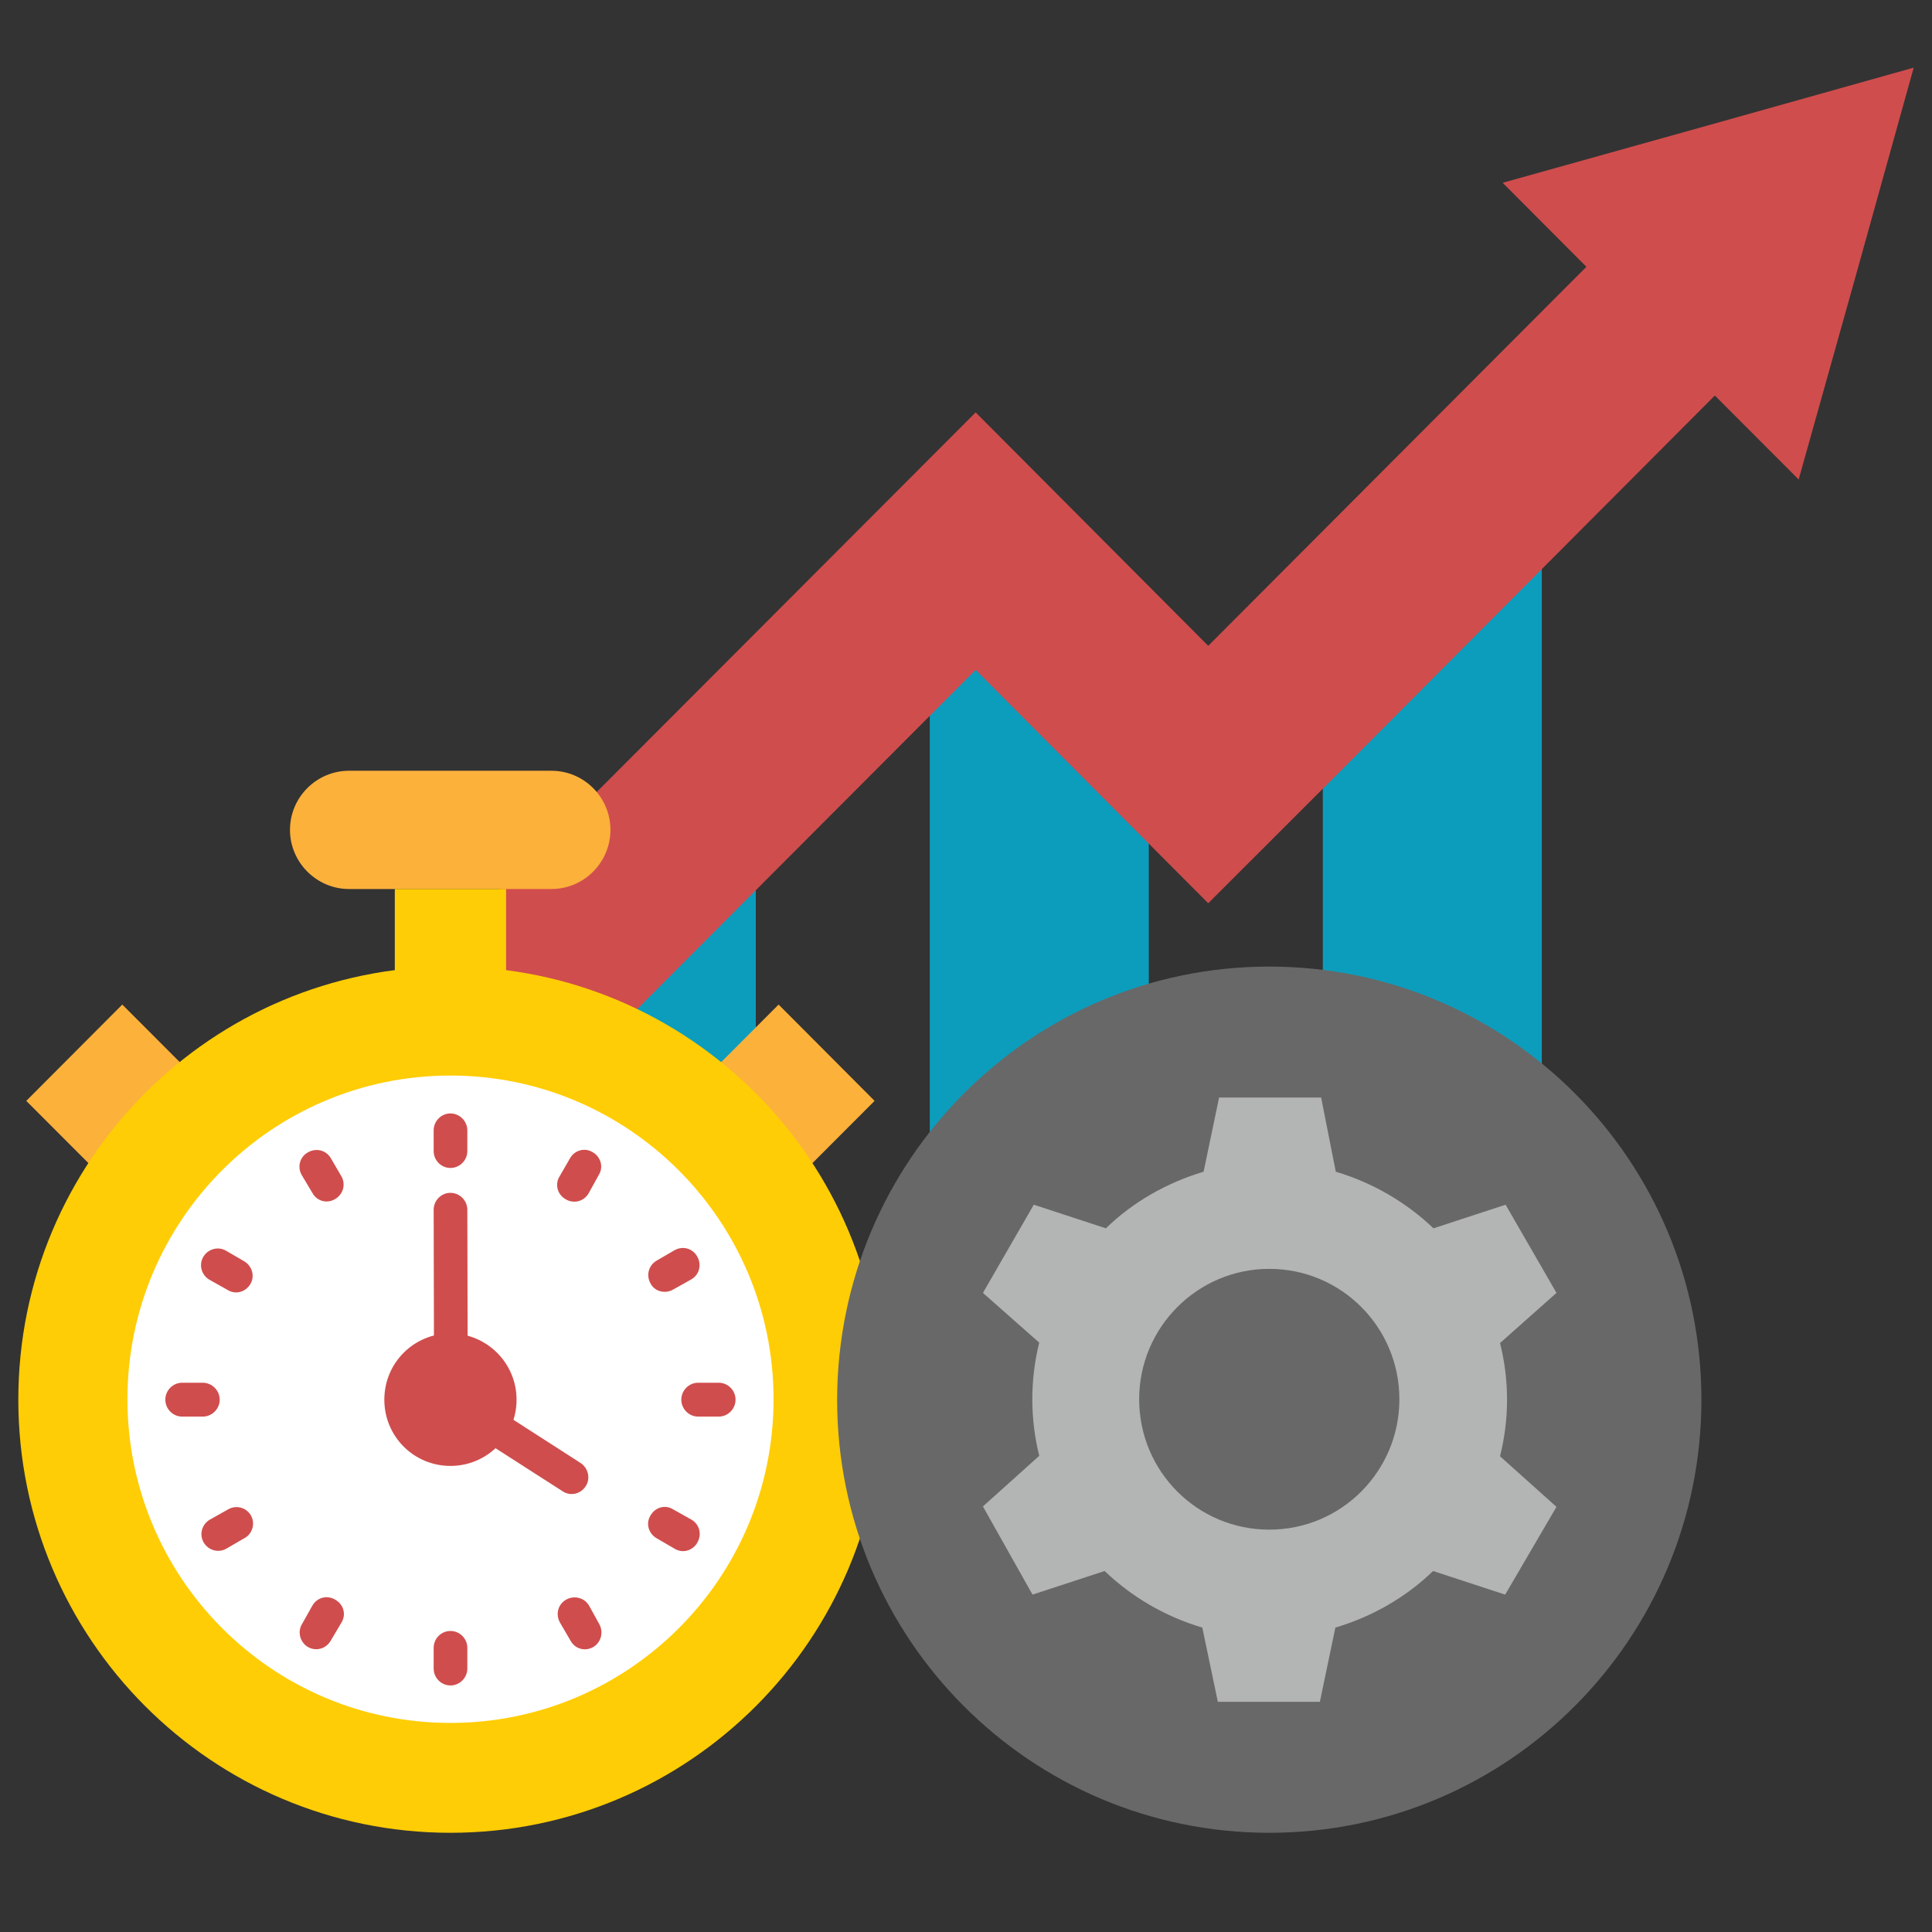
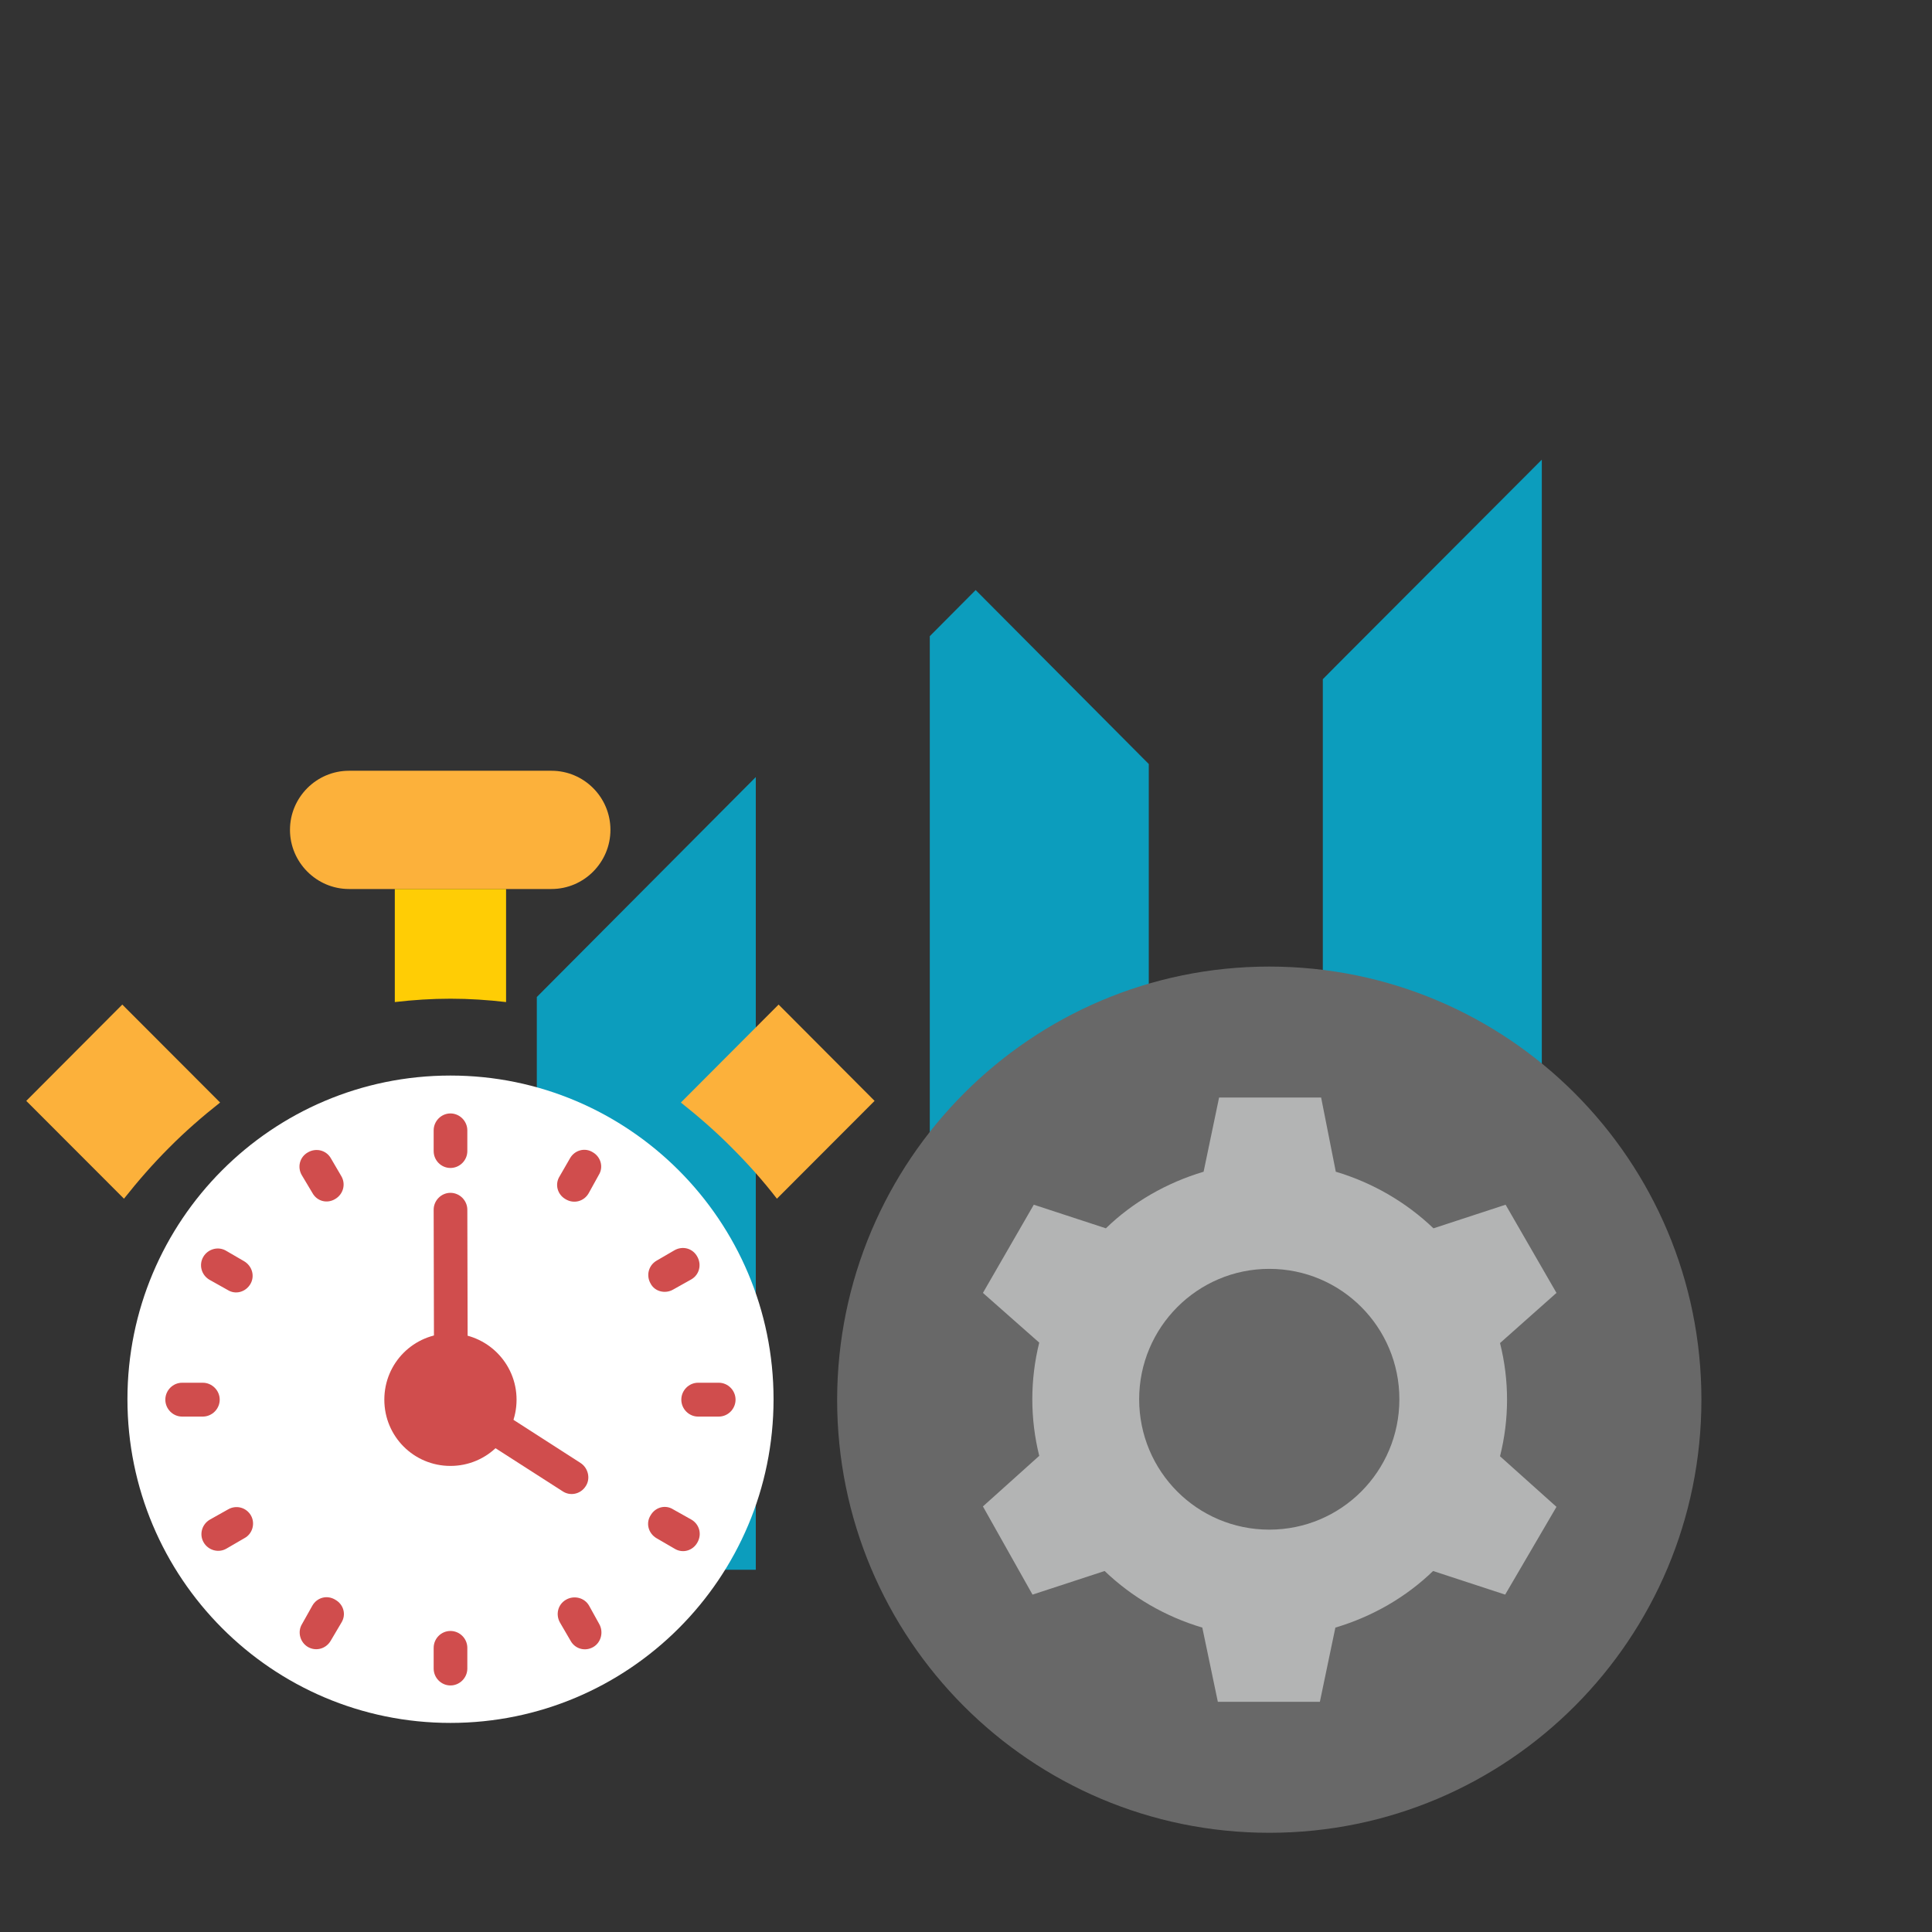
<svg xmlns="http://www.w3.org/2000/svg" width="72" zoomAndPan="magnify" viewBox="0 0 54 54" height="72" preserveAspectRatio="xMidYMid meet" version="1.0">
  <rect x="0" y="0" width="54" height="54" fill="#333333" stroke="none" />
  <defs>
    <clipPath id="204ced4adb">
      <path d="M 8 1.891 L 53.508 1.891 L 53.508 34 L 8 34 Z M 8 1.891 " clip-rule="nonzero" />
    </clipPath>
    <clipPath id="d338c41c80">
      <path d="M 0.492 28 L 25 28 L 25 34 L 0.492 34 Z M 0.492 28 " clip-rule="nonzero" />
    </clipPath>
    <clipPath id="c19a3a6892">
-       <path d="M 0.492 27 L 25 27 L 25 51.227 L 0.492 51.227 Z M 0.492 27 " clip-rule="nonzero" />
-     </clipPath>
+       </clipPath>
    <clipPath id="cdd3d1dca6">
      <path d="M 23 27 L 48 27 L 48 51.227 L 23 51.227 Z M 23 27 " clip-rule="nonzero" />
    </clipPath>
  </defs>
  <path fill="#0c9dbd" d="M 21.125 21.719 L 21.125 43.875 L 15.004 43.875 L 15.004 27.867 Z M 43.094 12.848 L 43.094 43.875 L 36.973 43.875 L 36.973 18.984 L 37.371 18.582 Z M 32.109 21.355 L 32.109 43.875 L 25.988 43.875 L 25.988 17.781 L 27.27 16.492 Z M 32.109 21.355 " fill-opacity="1" fill-rule="evenodd" />
  <g clip-path="url(#204ced4adb)">
-     <path fill="#d04d4d" d="M 27.27 11.527 L 33.77 18.051 L 44.34 7.457 L 42 5.109 L 47.742 3.504 L 53.488 1.891 L 51.887 7.645 L 50.273 13.402 L 47.93 11.055 L 37.371 21.648 L 33.77 25.246 L 27.27 18.723 L 12.297 33.73 L 8.707 30.121 Z M 27.27 11.527 " fill-opacity="1" fill-rule="evenodd" />
-   </g>
+     </g>
  <g clip-path="url(#d338c41c80)">
    <path fill="#fcb13b" d="M 3.418 28.078 L 6.152 30.816 C 5.656 31.207 5.172 31.629 4.727 32.078 C 4.266 32.539 3.855 33.012 3.465 33.504 L 0.734 30.77 Z M 21.762 28.078 L 19.031 30.816 C 19.523 31.207 20.008 31.629 20.453 32.078 C 20.914 32.539 21.336 33.012 21.715 33.504 L 24.445 30.77 Z M 21.762 28.078 " fill-opacity="1" fill-rule="evenodd" />
  </g>
  <path fill="#fcb13b" d="M 9.754 21.543 L 15.414 21.543 C 16.324 21.543 17.062 22.285 17.062 23.195 C 17.062 24.102 16.324 24.848 15.414 24.848 L 9.754 24.848 C 8.848 24.848 8.105 24.102 8.105 23.195 C 8.105 22.285 8.848 21.543 9.754 21.543 Z M 9.754 21.543 " fill-opacity="1" fill-rule="evenodd" />
  <path fill="#ffcd05" d="M 14.145 24.848 L 14.145 28.008 C 13.637 27.949 13.121 27.914 12.59 27.914 C 12.062 27.914 11.543 27.949 11.035 28.008 L 11.035 24.848 Z M 14.145 24.848 " fill-opacity="1" fill-rule="evenodd" />
  <g clip-path="url(#c19a3a6892)">
    <path fill="#ffcd05" d="M 12.59 27.016 C 19.254 27.016 24.668 32.434 24.668 39.121 C 24.668 45.809 19.266 51.227 12.59 51.227 C 5.914 51.227 0.512 45.797 0.512 39.121 C 0.512 32.434 5.914 27.016 12.59 27.016 Z M 12.59 27.016 " fill-opacity="1" fill-rule="evenodd" />
  </g>
  <path fill="#ffffff" d="M 12.59 30.062 C 17.57 30.062 21.621 34.117 21.621 39.109 C 21.621 44.113 17.57 48.156 12.59 48.156 C 7.598 48.156 3.562 44.098 3.562 39.109 C 3.562 34.117 7.598 30.062 12.59 30.062 Z M 12.59 30.062 " fill-opacity="1" fill-rule="evenodd" />
  <path fill="#d04d4d" d="M 12.121 31.594 C 12.121 31.336 12.332 31.121 12.59 31.121 C 12.848 31.121 13.062 31.336 13.062 31.594 L 13.062 32.172 C 13.062 32.434 12.848 32.645 12.59 32.645 C 12.332 32.645 12.121 32.434 12.121 32.172 Z M 19.324 42.473 C 19.547 42.602 19.629 42.883 19.488 43.121 C 19.359 43.344 19.078 43.426 18.852 43.285 L 18.348 42.992 C 18.125 42.859 18.043 42.578 18.184 42.355 C 18.312 42.129 18.594 42.047 18.816 42.188 Z M 20.09 38.648 C 20.348 38.648 20.559 38.863 20.559 39.121 C 20.559 39.379 20.348 39.594 20.09 39.594 L 19.512 39.594 C 19.254 39.594 19.043 39.379 19.043 39.121 C 19.043 38.863 19.254 38.648 19.512 38.648 Z M 18.852 34.945 C 19.078 34.816 19.359 34.887 19.488 35.121 C 19.617 35.348 19.547 35.629 19.324 35.758 L 18.816 36.043 C 18.594 36.172 18.301 36.102 18.184 35.875 C 18.055 35.652 18.125 35.371 18.348 35.238 Z M 8.434 32.844 C 8.305 32.621 8.375 32.336 8.609 32.207 C 8.836 32.078 9.117 32.148 9.246 32.371 L 9.543 32.879 C 9.672 33.105 9.59 33.387 9.363 33.516 C 9.141 33.648 8.859 33.578 8.73 33.34 Z M 5.855 35.77 C 5.633 35.641 5.551 35.359 5.68 35.133 C 5.809 34.91 6.094 34.828 6.316 34.957 L 6.82 35.25 C 7.047 35.383 7.129 35.664 7 35.887 C 6.867 36.113 6.586 36.195 6.363 36.055 Z M 5.09 39.594 C 4.832 39.594 4.621 39.379 4.621 39.121 C 4.621 38.863 4.832 38.648 5.09 38.648 L 5.668 38.648 C 5.926 38.648 6.141 38.863 6.141 39.121 C 6.141 39.379 5.926 39.594 5.668 39.594 Z M 6.328 43.285 C 6.105 43.414 5.82 43.332 5.691 43.109 C 5.562 42.883 5.645 42.602 5.867 42.473 L 6.375 42.188 C 6.598 42.059 6.879 42.129 7.012 42.355 C 7.141 42.578 7.059 42.871 6.832 42.992 Z M 9.246 45.855 C 9.117 46.082 8.836 46.164 8.609 46.035 C 8.387 45.906 8.305 45.609 8.445 45.387 L 8.73 44.879 C 8.859 44.652 9.141 44.57 9.375 44.715 C 9.602 44.844 9.684 45.125 9.543 45.352 Z M 13.062 46.637 C 13.062 46.895 12.848 47.109 12.59 47.109 C 12.332 47.109 12.121 46.895 12.121 46.637 L 12.121 46.059 C 12.121 45.797 12.332 45.586 12.59 45.586 C 12.848 45.586 13.062 45.797 13.062 46.059 Z M 16.746 45.387 C 16.875 45.609 16.805 45.906 16.582 46.035 C 16.359 46.164 16.074 46.094 15.945 45.855 L 15.652 45.352 C 15.523 45.125 15.594 44.844 15.816 44.715 C 16.039 44.582 16.336 44.652 16.465 44.879 Z M 15.934 32.371 C 16.062 32.148 16.348 32.066 16.57 32.207 C 16.793 32.336 16.875 32.621 16.734 32.844 L 16.453 33.352 C 16.324 33.578 16.039 33.66 15.805 33.516 C 15.582 33.387 15.5 33.105 15.641 32.879 Z M 15.934 32.371 " fill-opacity="1" fill-rule="nonzero" />
  <path fill="#d04d4d" d="M 12.121 33.812 C 12.121 33.555 12.332 33.34 12.59 33.34 C 12.848 33.34 13.062 33.555 13.062 33.812 L 13.074 38.863 L 16.227 40.891 C 16.441 41.031 16.512 41.328 16.371 41.539 C 16.227 41.766 15.934 41.824 15.723 41.68 L 12.344 39.512 C 12.215 39.43 12.133 39.285 12.133 39.121 Z M 12.121 33.812 " fill-opacity="1" fill-rule="nonzero" />
  <path fill="#d04d4d" d="M 12.59 37.27 C 13.602 37.27 14.438 38.094 14.438 39.121 C 14.438 40.148 13.613 40.973 12.59 40.973 C 11.566 40.973 10.742 40.148 10.742 39.121 C 10.742 38.094 11.566 37.27 12.59 37.27 Z M 12.59 37.27 " fill-opacity="1" fill-rule="evenodd" />
  <g clip-path="url(#cdd3d1dca6)">
    <path fill="#686868" d="M 35.477 27.016 C 42.152 27.016 47.555 32.434 47.555 39.121 C 47.555 45.809 42.152 51.227 35.477 51.227 C 28.801 51.227 23.398 45.809 23.398 39.121 C 23.41 32.434 28.812 27.016 35.477 27.016 Z M 35.477 27.016 " fill-opacity="1" fill-rule="evenodd" />
  </g>
  <path fill="#b3b4b4" d="M 37.336 32.75 C 38.371 33.059 39.301 33.602 40.066 34.332 L 42.082 33.672 L 43.504 36.137 L 41.926 37.539 C 42.188 38.578 42.188 39.664 41.926 40.703 L 43.504 42.117 L 42.07 44.57 L 40.055 43.91 C 39.301 44.641 38.359 45.184 37.324 45.492 L 36.891 47.566 C 35.934 47.566 34.992 47.566 34.039 47.566 L 33.605 45.492 C 32.57 45.184 31.637 44.641 30.875 43.91 L 28.859 44.57 L 27.473 42.105 L 29.047 40.691 C 28.789 39.652 28.789 38.566 29.047 37.527 L 27.473 36.137 L 28.895 33.672 L 30.91 34.332 C 31.66 33.602 32.605 33.059 33.641 32.75 L 34.074 30.676 C 35.027 30.676 35.969 30.676 36.926 30.676 Z M 35.477 35.465 C 37.488 35.465 39.113 37.094 39.113 39.109 C 39.113 41.125 37.488 42.754 35.477 42.754 C 33.465 42.754 31.84 41.125 31.84 39.109 C 31.84 37.105 33.465 35.465 35.477 35.465 Z M 35.477 35.465 " fill-opacity="1" fill-rule="evenodd" />
</svg>